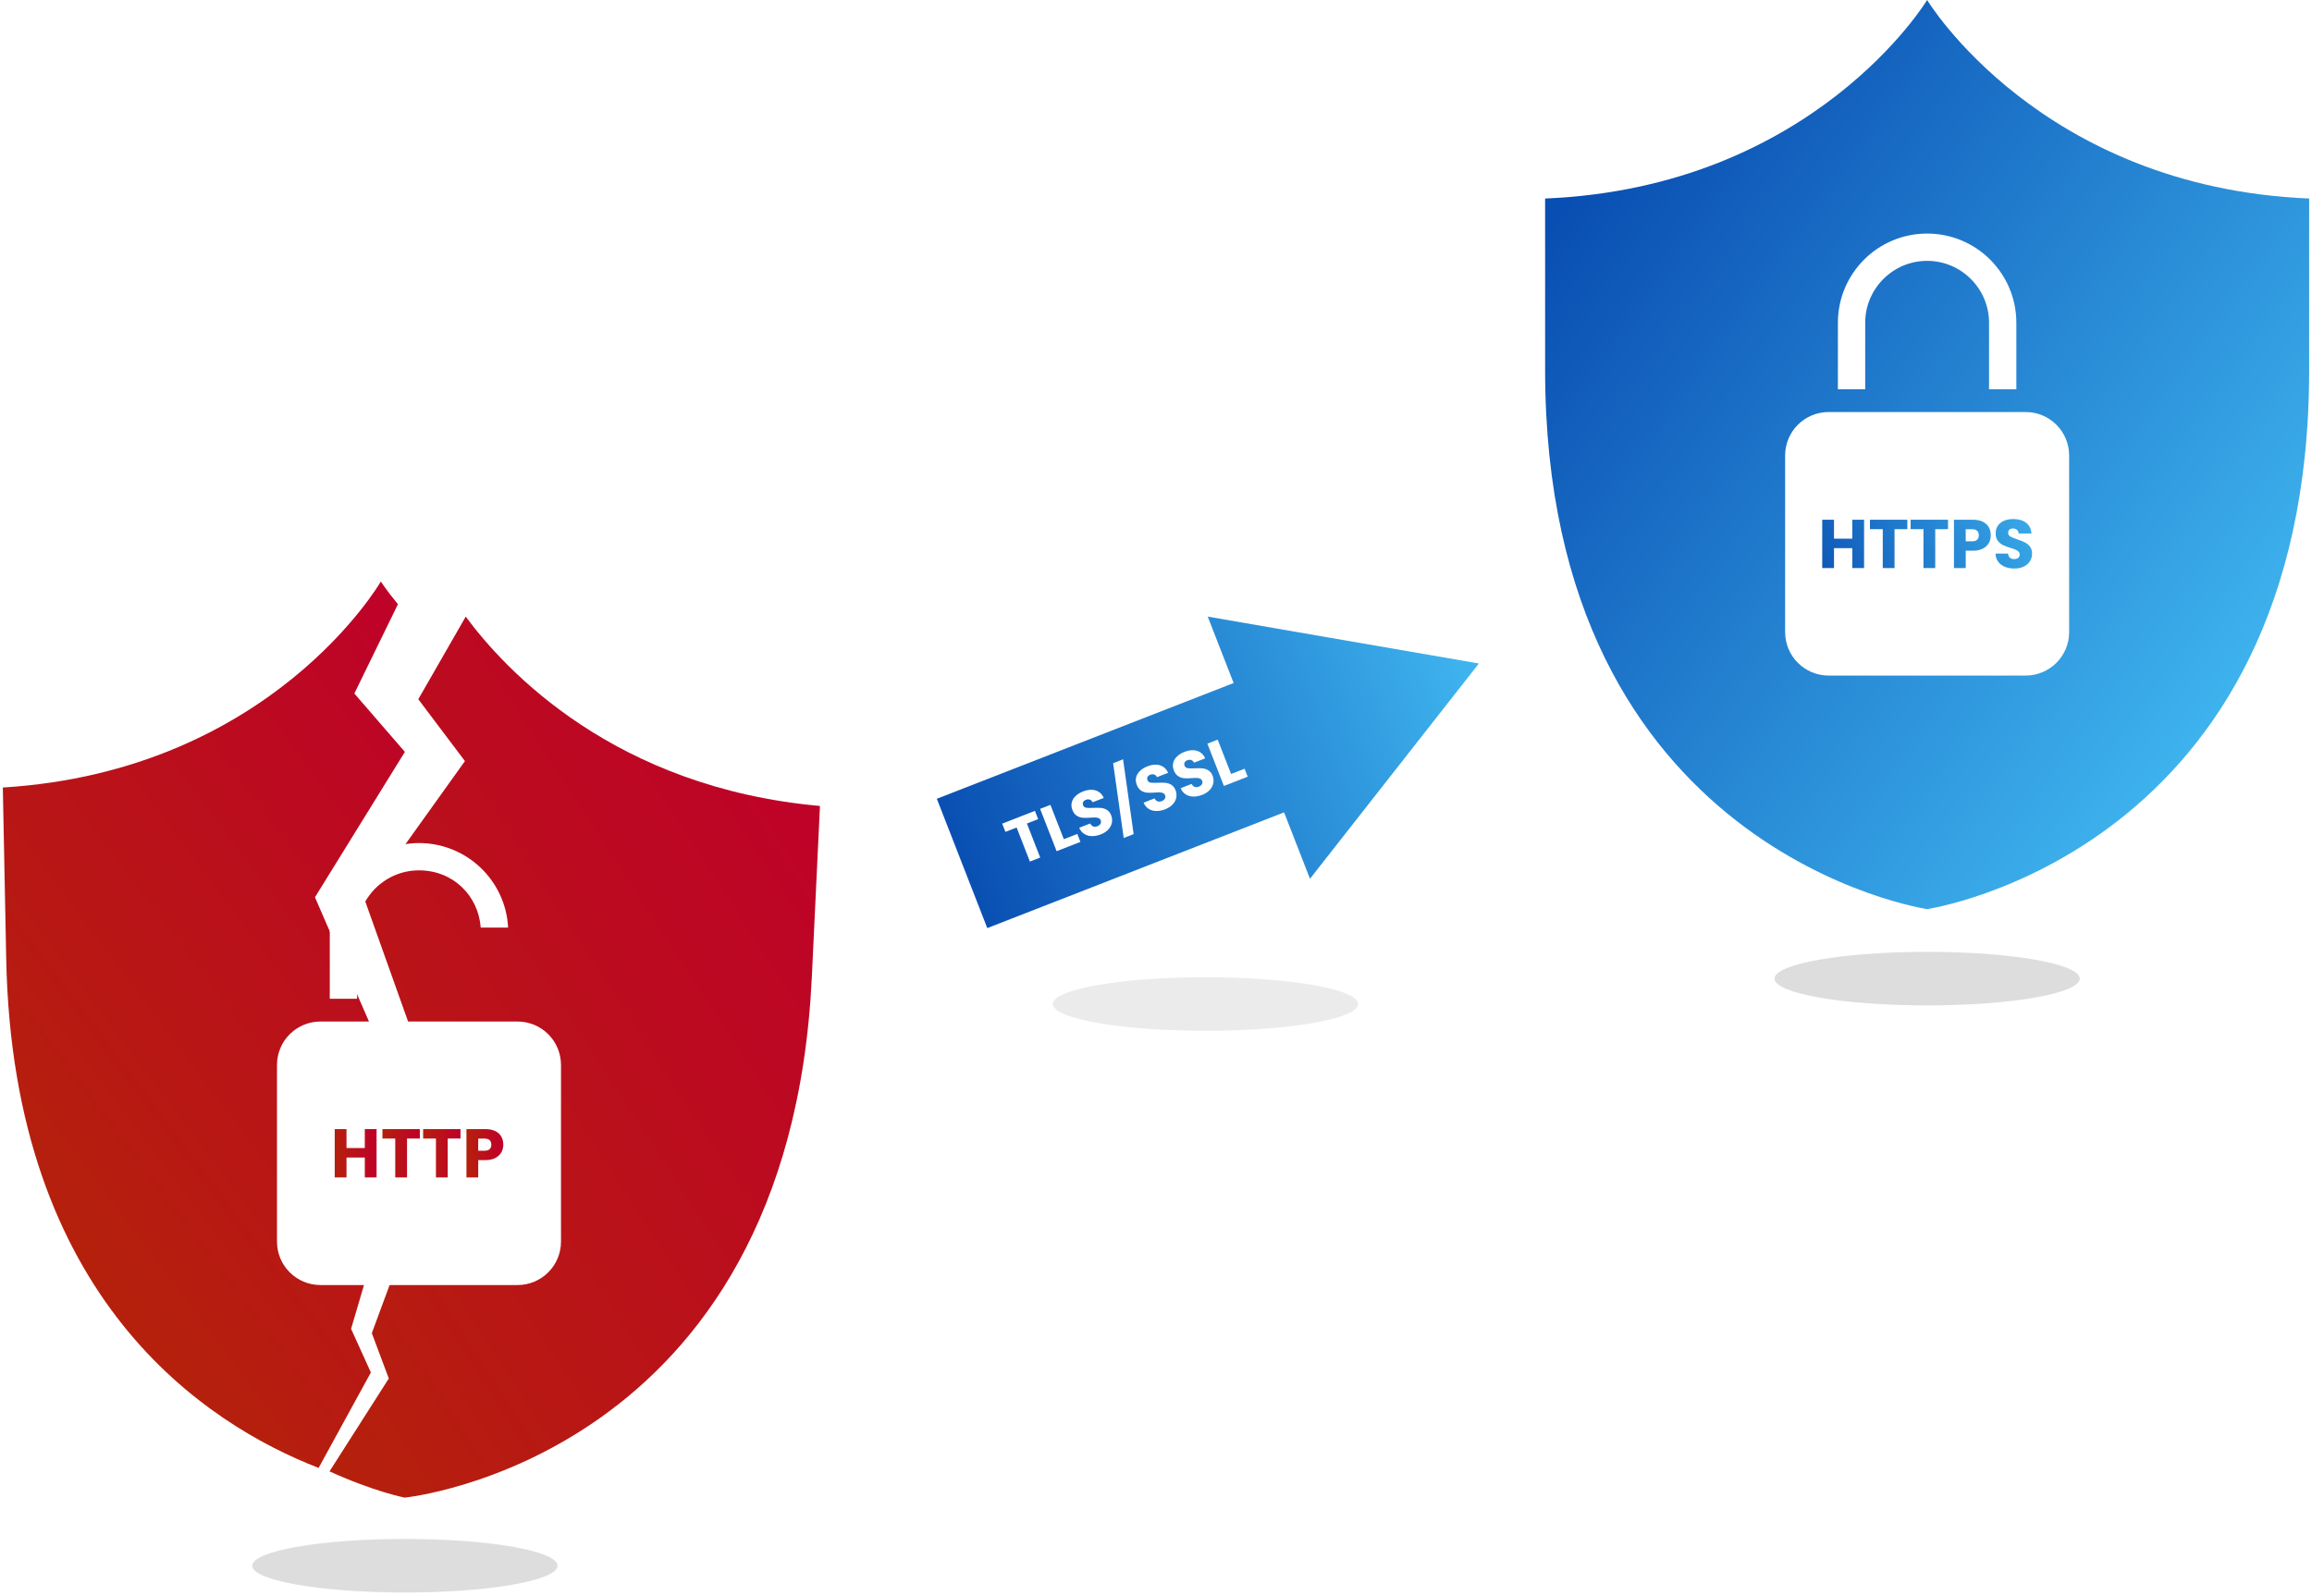
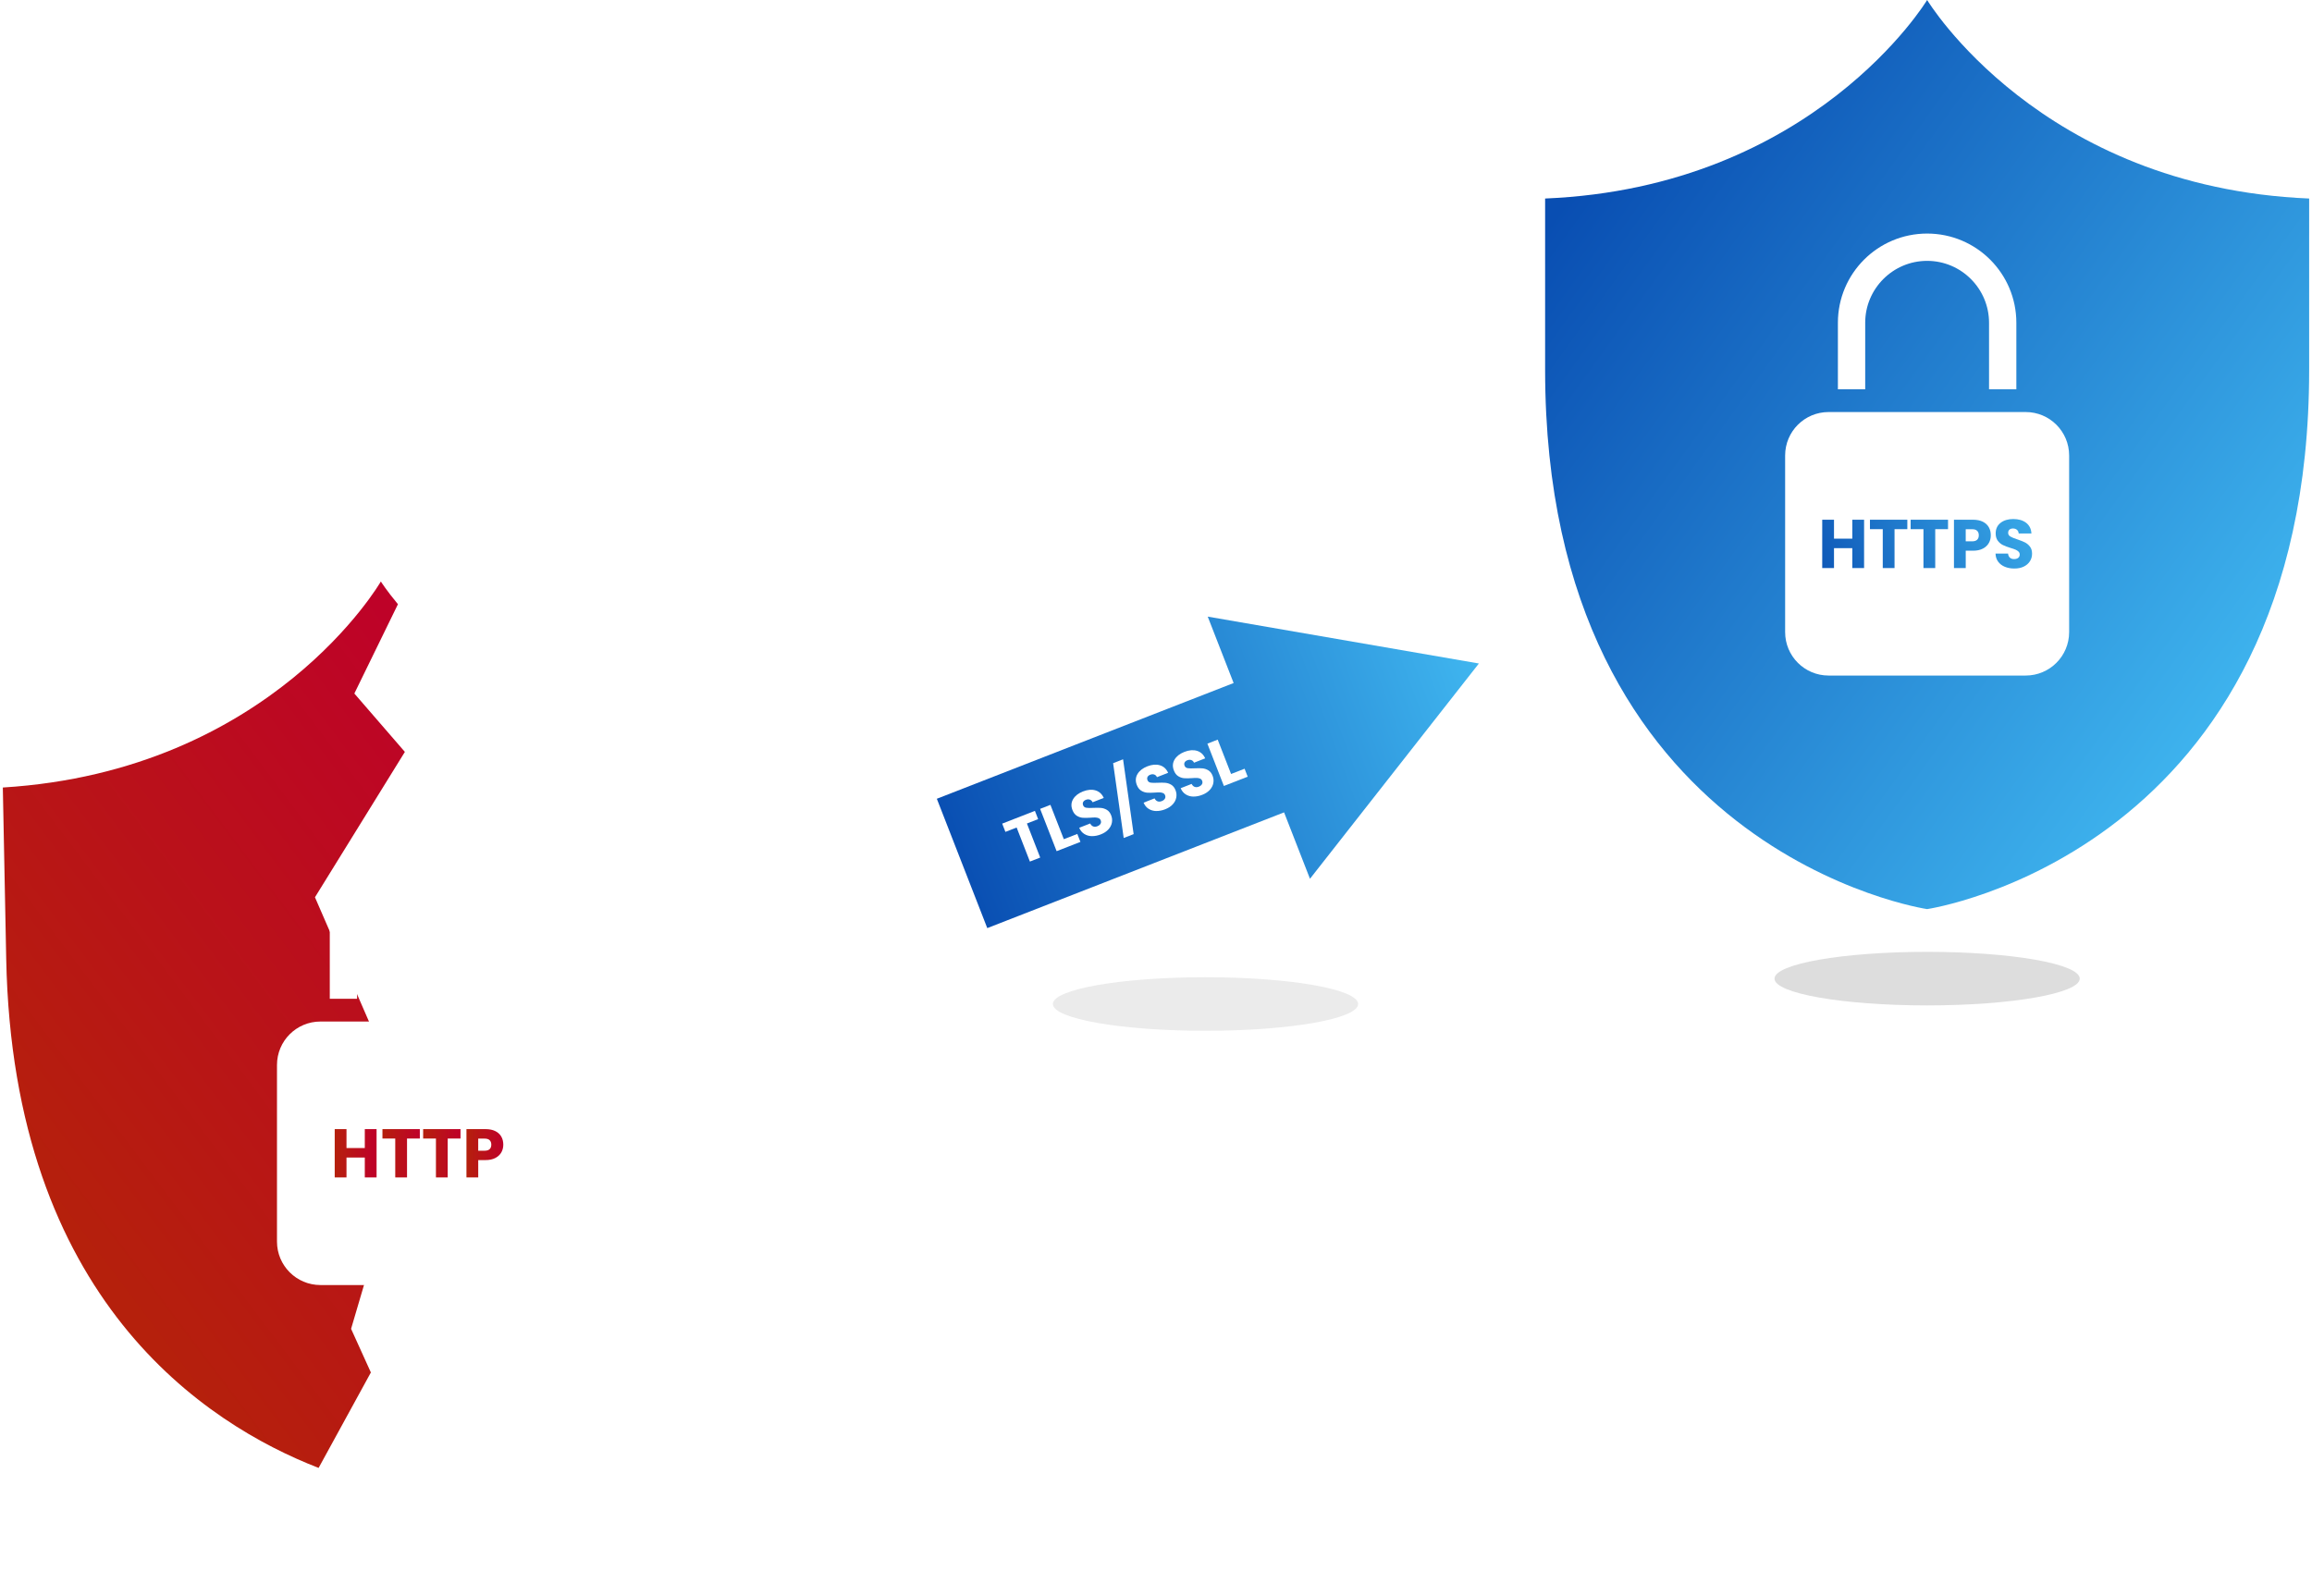
<svg xmlns="http://www.w3.org/2000/svg" xmlns:xlink="http://www.w3.org/1999/xlink" id="Vrstva_1" data-name="Vrstva 1" viewBox="0 0 1414 976">
  <defs>
    <style>
      .cls-1 {
        fill: url(#linear-gradient);
      }

      .cls-1, .cls-2, .cls-3, .cls-4, .cls-5, .cls-6, .cls-7, .cls-8, .cls-9, .cls-10, .cls-11, .cls-12, .cls-13, .cls-14, .cls-15, .cls-16 {
        stroke-width: 0px;
      }

      .cls-2 {
        fill: url(#linear-gradient-6);
      }

      .cls-3 {
        opacity: .6;
      }

      .cls-3, .cls-9 {
        fill: #ddd;
      }

      .cls-4 {
        fill: url(#Nepojmenovaný_přechod_181);
      }

      .cls-5 {
        fill: url(#linear-gradient-5);
      }

      .cls-17 {
        filter: url(#drop-shadow-1);
      }

      .cls-6 {
        fill: url(#Nepojmenovaný_přechod_181-2);
      }

      .cls-7 {
        fill: url(#Nepojmenovaný_přechod_181-3);
      }

      .cls-8 {
        fill: url(#Nepojmenovaný_přechod_181-5);
      }

      .cls-10 {
        fill: url(#linear-gradient-2);
      }

      .cls-11 {
        fill: url(#linear-gradient-7);
      }

      .cls-12 {
        fill: url(#linear-gradient-3);
      }

      .cls-13 {
        fill: url(#Nepojmenovaný_přechod_181-6);
      }

      .cls-14 {
        fill: #fff;
      }

      .cls-15 {
        fill: url(#Nepojmenovaný_přechod_181-4);
      }

      .cls-16 {
        fill: url(#linear-gradient-4);
      }
    </style>
    <linearGradient id="Nepojmenovaný_přechod_181" data-name="Nepojmenovaný přechod 181" x1="4.53" y1="710.37" x2="335.72" y2="471.48" gradientTransform="translate(13.68 29.32) rotate(-1.13)" gradientUnits="userSpaceOnUse">
      <stop offset="0" stop-color="#b5200c" />
      <stop offset="1" stop-color="#bf002a" />
    </linearGradient>
    <linearGradient id="Nepojmenovaný_přechod_181-2" data-name="Nepojmenovaný přechod 181" x1="185.42" y1="784.37" x2="577.89" y2="501.28" gradientTransform="translate(-27.9 -35.85) rotate(2.72)" xlink:href="#Nepojmenovaný_přechod_181" />
    <filter id="drop-shadow-1" filterUnits="userSpaceOnUse">
      <feOffset dx="0" dy="0" />
      <feGaussianBlur result="blur" stdDeviation="5" />
      <feFlood flood-color="#000" flood-opacity=".33" />
      <feComposite in2="blur" operator="in" />
      <feComposite in="SourceGraphic" />
    </filter>
    <linearGradient id="Nepojmenovaný_přechod_181-3" data-name="Nepojmenovaný přechod 181" x1="204.71" y1="705.42" x2="230.31" y2="705.42" gradientTransform="matrix(1,0,0,1,0,0)" xlink:href="#Nepojmenovaný_přechod_181" />
    <linearGradient id="Nepojmenovaný_přechod_181-4" data-name="Nepojmenovaný přechod 181" x1="233.89" y1="705.42" x2="256.76" y2="705.42" gradientTransform="matrix(1,0,0,1,0,0)" xlink:href="#Nepojmenovaný_přechod_181" />
    <linearGradient id="Nepojmenovaný_přechod_181-5" data-name="Nepojmenovaný přechod 181" x1="258.78" y1="705.42" x2="281.65" y2="705.42" gradientTransform="matrix(1,0,0,1,0,0)" xlink:href="#Nepojmenovaný_přechod_181" />
    <linearGradient id="Nepojmenovaný_přechod_181-6" data-name="Nepojmenovaný přechod 181" x1="285.27" y1="705.42" x2="307.8" y2="705.42" gradientTransform="matrix(1,0,0,1,0,0)" xlink:href="#Nepojmenovaný_přechod_181" />
    <linearGradient id="linear-gradient" x1="963.55" y1="-1212.53" x2="1392.92" y2="-1522.24" gradientTransform="translate(0 -1098) scale(1 -1)" gradientUnits="userSpaceOnUse">
      <stop offset="0" stop-color="#094eb2" />
      <stop offset="1" stop-color="#40b7f0" />
    </linearGradient>
    <linearGradient id="linear-gradient-2" x1="1095.2" y1="347.64" x2="1248.22" y2="276.23" gradientTransform="matrix(1,0,0,1,0,0)" xlink:href="#linear-gradient" />
    <linearGradient id="linear-gradient-3" x1="1099.48" y1="356.8" x2="1252.49" y2="285.39" gradientTransform="matrix(1,0,0,1,0,0)" xlink:href="#linear-gradient" />
    <linearGradient id="linear-gradient-4" x1="1103.93" y1="366.34" x2="1256.94" y2="294.93" gradientTransform="matrix(1,0,0,1,0,0)" xlink:href="#linear-gradient" />
    <linearGradient id="linear-gradient-5" x1="1107.96" y1="374.99" x2="1260.98" y2="303.58" gradientTransform="matrix(1,0,0,1,0,0)" xlink:href="#linear-gradient" />
    <linearGradient id="linear-gradient-6" x1="1113.83" y1="387.55" x2="1266.84" y2="316.15" gradientTransform="matrix(1,0,0,1,0,0)" xlink:href="#linear-gradient" />
    <linearGradient id="linear-gradient-7" x1="583.34" y1="526.7" x2="908.87" y2="405.68" gradientTransform="matrix(1,0,0,1,0,0)" xlink:href="#linear-gradient" />
  </defs>
  <g>
    <path class="cls-4" d="M226.83,839.51l-12.11-26.71.12-.4,21.82-74.04-29.75-46.45,27.89-46.02-42.17-97.06,54.99-88.92-30.9-35.71,26.66-54.62c-7.05-8.49-10.45-13.9-10.45-13.9,0,0-66.79,115.9-231.2,126.02,0,0,1.25,63.46,2.07,104.84,4.12,208.38,122.04,284.55,191.06,311.34l31.96-58.38Z" />
-     <path class="cls-6" d="M284.84,377.16l-29.02,50.53,28.53,37.84-61.12,85.41,35.54,99.66-30.78,43.84,26.38,48.02-26.96,72.98,10.38,27.74-36.25,56.8c26.87,12.31,45.94,16.06,45.94,16.06,0,0,235.02-23.36,249.03-318.32,1.96-41.34,4.98-104.74,4.98-104.74-125.59-11.23-192.28-82.84-216.65-115.81Z" />
-     <ellipse class="cls-9" cx="247.62" cy="957.71" rx="93.34" ry="16.38" />
    <g class="cls-17">
      <path class="cls-14" d="M316.53,624.84h-120.56c-14.67,0-26.57,11.89-26.57,26.57v108.04c0,14.67,11.9,26.57,26.57,26.57h120.56c14.67,0,26.57-11.89,26.57-26.57v-108.04c0-14.67-11.9-26.57-26.57-26.57Z" />
      <path class="cls-14" d="M294.01,567.38h16.75c-1.49-28.81-25.32-51.71-54.5-51.71s-54.57,24.43-54.57,54.57v40.7h16.7v-40.7h0c0-20.88,16.99-37.87,37.87-37.87s36.28,15.46,37.75,35.01Z" />
    </g>
    <g>
      <path class="cls-7" d="M230.31,690.64v29.56h-7.2v-12.17h-11.2v12.17h-7.2v-29.56h7.2v11.58h11.2v-11.58h7.2Z" />
      <path class="cls-15" d="M256.76,690.64v5.77h-7.83v23.79h-7.2v-23.79h-7.83v-5.77h22.87Z" />
      <path class="cls-8" d="M281.65,690.64v5.77h-7.83v23.79h-7.2v-23.79h-7.83v-5.77h22.87Z" />
      <path class="cls-13" d="M306.62,704.85c-.79,1.42-1.99,2.56-3.62,3.43-1.63.87-3.65,1.31-6.06,1.31h-4.46v10.61h-7.2v-29.56h11.67c2.36,0,4.35.41,5.98,1.22,1.63.81,2.85,1.94,3.66,3.37.81,1.43,1.22,3.07,1.22,4.93,0,1.71-.39,3.28-1.18,4.7ZM299.46,702.9c.67-.65,1.01-1.56,1.01-2.74s-.34-2.09-1.01-2.74c-.67-.65-1.7-.97-3.07-.97h-3.92v7.41h3.92c1.38,0,2.4-.32,3.07-.97Z" />
    </g>
  </g>
  <g>
    <path class="cls-1" d="M1178.62,0s-69.07,114.56-233.64,121.43v104.86c0,295.29,233.64,329.78,233.64,329.78,0,0,233.64-34.49,233.64-329.78v-104.86C1247.68,114.56,1178.62,0,1178.62,0Z" />
    <ellipse class="cls-9" cx="1178.62" cy="598.6" rx="93.34" ry="16.38" />
    <g>
      <g>
        <path class="cls-14" d="M1238.9,252.03h-120.56c-14.67,0-26.57,11.89-26.57,26.57v108.04c0,14.67,11.9,26.57,26.57,26.57h120.56c14.67,0,26.57-11.89,26.57-26.57v-108.04c0-14.67-11.9-26.57-26.57-26.57Z" />
        <path class="cls-14" d="M1140.74,197.43c0-20.88,16.99-37.87,37.87-37.87s37.87,16.99,37.87,37.87v40.7h16.7v-40.7c0-30.14-24.43-54.57-54.57-54.57s-54.57,24.43-54.57,54.57v40.7h16.7v-40.7h0Z" />
      </g>
      <g>
        <path class="cls-10" d="M1140.06,317.9v29.56h-7.2v-12.17h-11.2v12.17h-7.2v-29.56h7.2v11.58h11.2v-11.58h7.2Z" />
        <path class="cls-12" d="M1166.51,317.9v5.77h-7.83v23.79h-7.2v-23.79h-7.83v-5.77h22.87Z" />
        <path class="cls-16" d="M1191.4,317.9v5.77h-7.83v23.79h-7.2v-23.79h-7.83v-5.77h22.87Z" />
        <path class="cls-5" d="M1216.37,332.11c-.79,1.42-1.99,2.56-3.62,3.43-1.63.87-3.65,1.31-6.06,1.31h-4.46v10.61h-7.2v-29.56h11.67c2.36,0,4.35.41,5.98,1.22,1.63.81,2.85,1.94,3.66,3.37.81,1.43,1.22,3.07,1.22,4.93,0,1.71-.39,3.28-1.18,4.7ZM1209.21,330.15c.67-.65,1.01-1.56,1.01-2.74s-.34-2.09-1.01-2.74c-.67-.65-1.7-.97-3.07-.97h-3.92v7.41h3.92c1.38,0,2.4-.32,3.07-.97Z" />
        <path class="cls-2" d="M1226.18,346.7c-1.71-.7-3.08-1.74-4.11-3.12-1.03-1.38-1.57-3.03-1.62-4.97h7.66c.11,1.09.49,1.93,1.14,2.51.65.58,1.49.86,2.53.86s1.91-.25,2.53-.74c.62-.49.93-1.17.93-2.04,0-.73-.25-1.33-.74-1.81-.49-.48-1.09-.87-1.81-1.18-.72-.31-1.73-.66-3.05-1.05-1.91-.59-3.47-1.18-4.67-1.77-1.21-.59-2.25-1.46-3.12-2.61-.87-1.15-1.31-2.65-1.31-4.51,0-2.75,1-4.91,2.99-6.46,1.99-1.56,4.59-2.34,7.79-2.34s5.88.78,7.88,2.34c1.99,1.56,3.06,3.73,3.2,6.51h-7.79c-.06-.95-.41-1.71-1.05-2.25-.65-.55-1.47-.82-2.48-.82-.87,0-1.57.23-2.11.69-.53.46-.8,1.13-.8,2,0,.95.45,1.7,1.35,2.23.9.53,2.3,1.11,4.21,1.73,1.91.65,3.46,1.26,4.65,1.85,1.19.59,2.23,1.45,3.1,2.57.87,1.12,1.31,2.57,1.31,4.34s-.43,3.22-1.28,4.59c-.86,1.38-2.1,2.47-3.73,3.28-1.63.81-3.55,1.22-5.77,1.22s-4.1-.35-5.81-1.05Z" />
      </g>
    </g>
  </g>
  <path class="cls-11" d="M904.48,405.84c-55.28-9.56-110.56-19.11-165.84-28.67,5.28,13.54,10.56,27.08,15.84,40.62l-181.52,70.79,30.85,79.11,181.52-70.79c5.28,13.54,10.56,27.08,15.84,40.62,34.44-43.89,68.87-87.79,103.31-131.68Z" />
  <g>
    <path class="cls-14" d="M632.95,495.99l1.97,5.05-6.86,2.67,8.12,20.83-6.3,2.46-8.12-20.83-6.86,2.67-1.97-5.05,20.02-7.81Z" />
    <path class="cls-14" d="M650.62,513.31l8.26-3.22,1.9,4.87-14.56,5.68-10.09-25.88,6.3-2.46,8.2,21.01Z" />
    <path class="cls-14" d="M667.82,511.45c-1.74-.03-3.29-.47-4.66-1.33-1.37-.85-2.41-2.12-3.12-3.8l6.71-2.62c.47.92,1.09,1.52,1.85,1.8s1.6.25,2.51-.11c.93-.36,1.59-.87,1.96-1.51.37-.64.41-1.34.11-2.1-.25-.64-.67-1.08-1.26-1.33-.59-.25-1.26-.39-1.99-.41-.73-.03-1.74.02-3.03.12-1.87.14-3.44.15-4.7.05-1.26-.1-2.46-.51-3.62-1.22-1.15-.71-2.05-1.88-2.68-3.5-.94-2.41-.8-4.63.41-6.68,1.21-2.04,3.22-3.61,6.02-4.71,2.85-1.11,5.41-1.33,7.69-.64,2.28.68,3.95,2.22,5.02,4.6l-6.82,2.66c-.38-.82-.94-1.35-1.69-1.61s-1.57-.22-2.46.13c-.76.3-1.3.74-1.61,1.33-.31.59-.31,1.26-.02,2.02.33.84.97,1.33,1.94,1.49.97.16,2.39.18,4.28.07,1.89-.09,3.46-.08,4.71.03,1.25.11,2.44.51,3.59,1.19,1.14.69,2.02,1.8,2.62,3.35.58,1.47.72,2.96.44,4.46s-.99,2.88-2.14,4.15c-1.15,1.27-2.69,2.28-4.63,3.04-1.89.74-3.71,1.09-5.45,1.06Z" />
    <path class="cls-14" d="M686.86,464.44l6.47,45.77-6.08,2.37-6.47-45.77,6.08-2.37Z" />
    <path class="cls-14" d="M707.19,496.09c-1.74-.03-3.29-.47-4.66-1.33-1.37-.85-2.41-2.12-3.12-3.8l6.71-2.62c.47.92,1.09,1.52,1.85,1.8.76.28,1.6.25,2.51-.11.93-.36,1.59-.87,1.96-1.51s.41-1.34.11-2.1c-.25-.64-.67-1.08-1.26-1.33-.59-.25-1.26-.39-1.99-.41-.73-.03-1.74.01-3.03.12-1.87.14-3.44.15-4.7.05-1.26-.1-2.46-.51-3.62-1.22-1.15-.71-2.05-1.88-2.68-3.5-.94-2.41-.8-4.63.41-6.68,1.21-2.04,3.22-3.61,6.02-4.71,2.85-1.11,5.42-1.33,7.69-.64,2.28.68,3.95,2.22,5.02,4.6l-6.82,2.66c-.38-.82-.94-1.35-1.69-1.61-.75-.26-1.57-.22-2.46.13-.76.3-1.3.74-1.61,1.33-.31.59-.31,1.26-.02,2.02.33.84.97,1.33,1.94,1.49s2.39.18,4.28.07c1.89-.09,3.46-.08,4.71.03,1.25.11,2.44.51,3.59,1.19,1.14.69,2.02,1.8,2.62,3.35.58,1.47.72,2.96.44,4.46s-.99,2.88-2.14,4.15c-1.15,1.27-2.69,2.28-4.63,3.04-1.89.74-3.71,1.09-5.45,1.06Z" />
    <path class="cls-14" d="M729.86,487.25c-1.74-.03-3.29-.47-4.66-1.33-1.37-.85-2.41-2.12-3.12-3.8l6.71-2.62c.47.92,1.09,1.52,1.85,1.8.76.28,1.6.25,2.51-.11.93-.36,1.59-.87,1.96-1.51.37-.64.41-1.34.11-2.1-.25-.64-.67-1.08-1.26-1.33-.59-.25-1.26-.39-1.99-.41-.73-.03-1.74.01-3.03.12-1.87.14-3.44.15-4.7.05-1.26-.1-2.46-.51-3.62-1.22-1.16-.71-2.05-1.88-2.68-3.5-.94-2.41-.8-4.63.41-6.68,1.21-2.04,3.22-3.61,6.02-4.71,2.85-1.11,5.42-1.33,7.69-.64,2.28.68,3.95,2.22,5.02,4.6l-6.82,2.66c-.38-.82-.94-1.35-1.69-1.61-.75-.26-1.57-.22-2.46.13-.76.3-1.3.74-1.61,1.33-.31.59-.31,1.26-.02,2.02.33.84.97,1.33,1.94,1.49s2.39.18,4.28.07c1.89-.09,3.46-.08,4.71.03,1.25.11,2.44.51,3.59,1.19,1.15.69,2.02,1.8,2.62,3.35.58,1.47.72,2.96.44,4.46-.28,1.5-.99,2.88-2.14,4.15-1.15,1.27-2.69,2.28-4.63,3.04-1.89.74-3.71,1.09-5.45,1.06Z" />
    <path class="cls-14" d="M752.92,473.42l8.26-3.22,1.9,4.87-14.56,5.68-10.09-25.88,6.3-2.46,8.19,21.01Z" />
  </g>
  <ellipse class="cls-3" cx="737.27" cy="614.12" rx="93.34" ry="16.38" />
</svg>